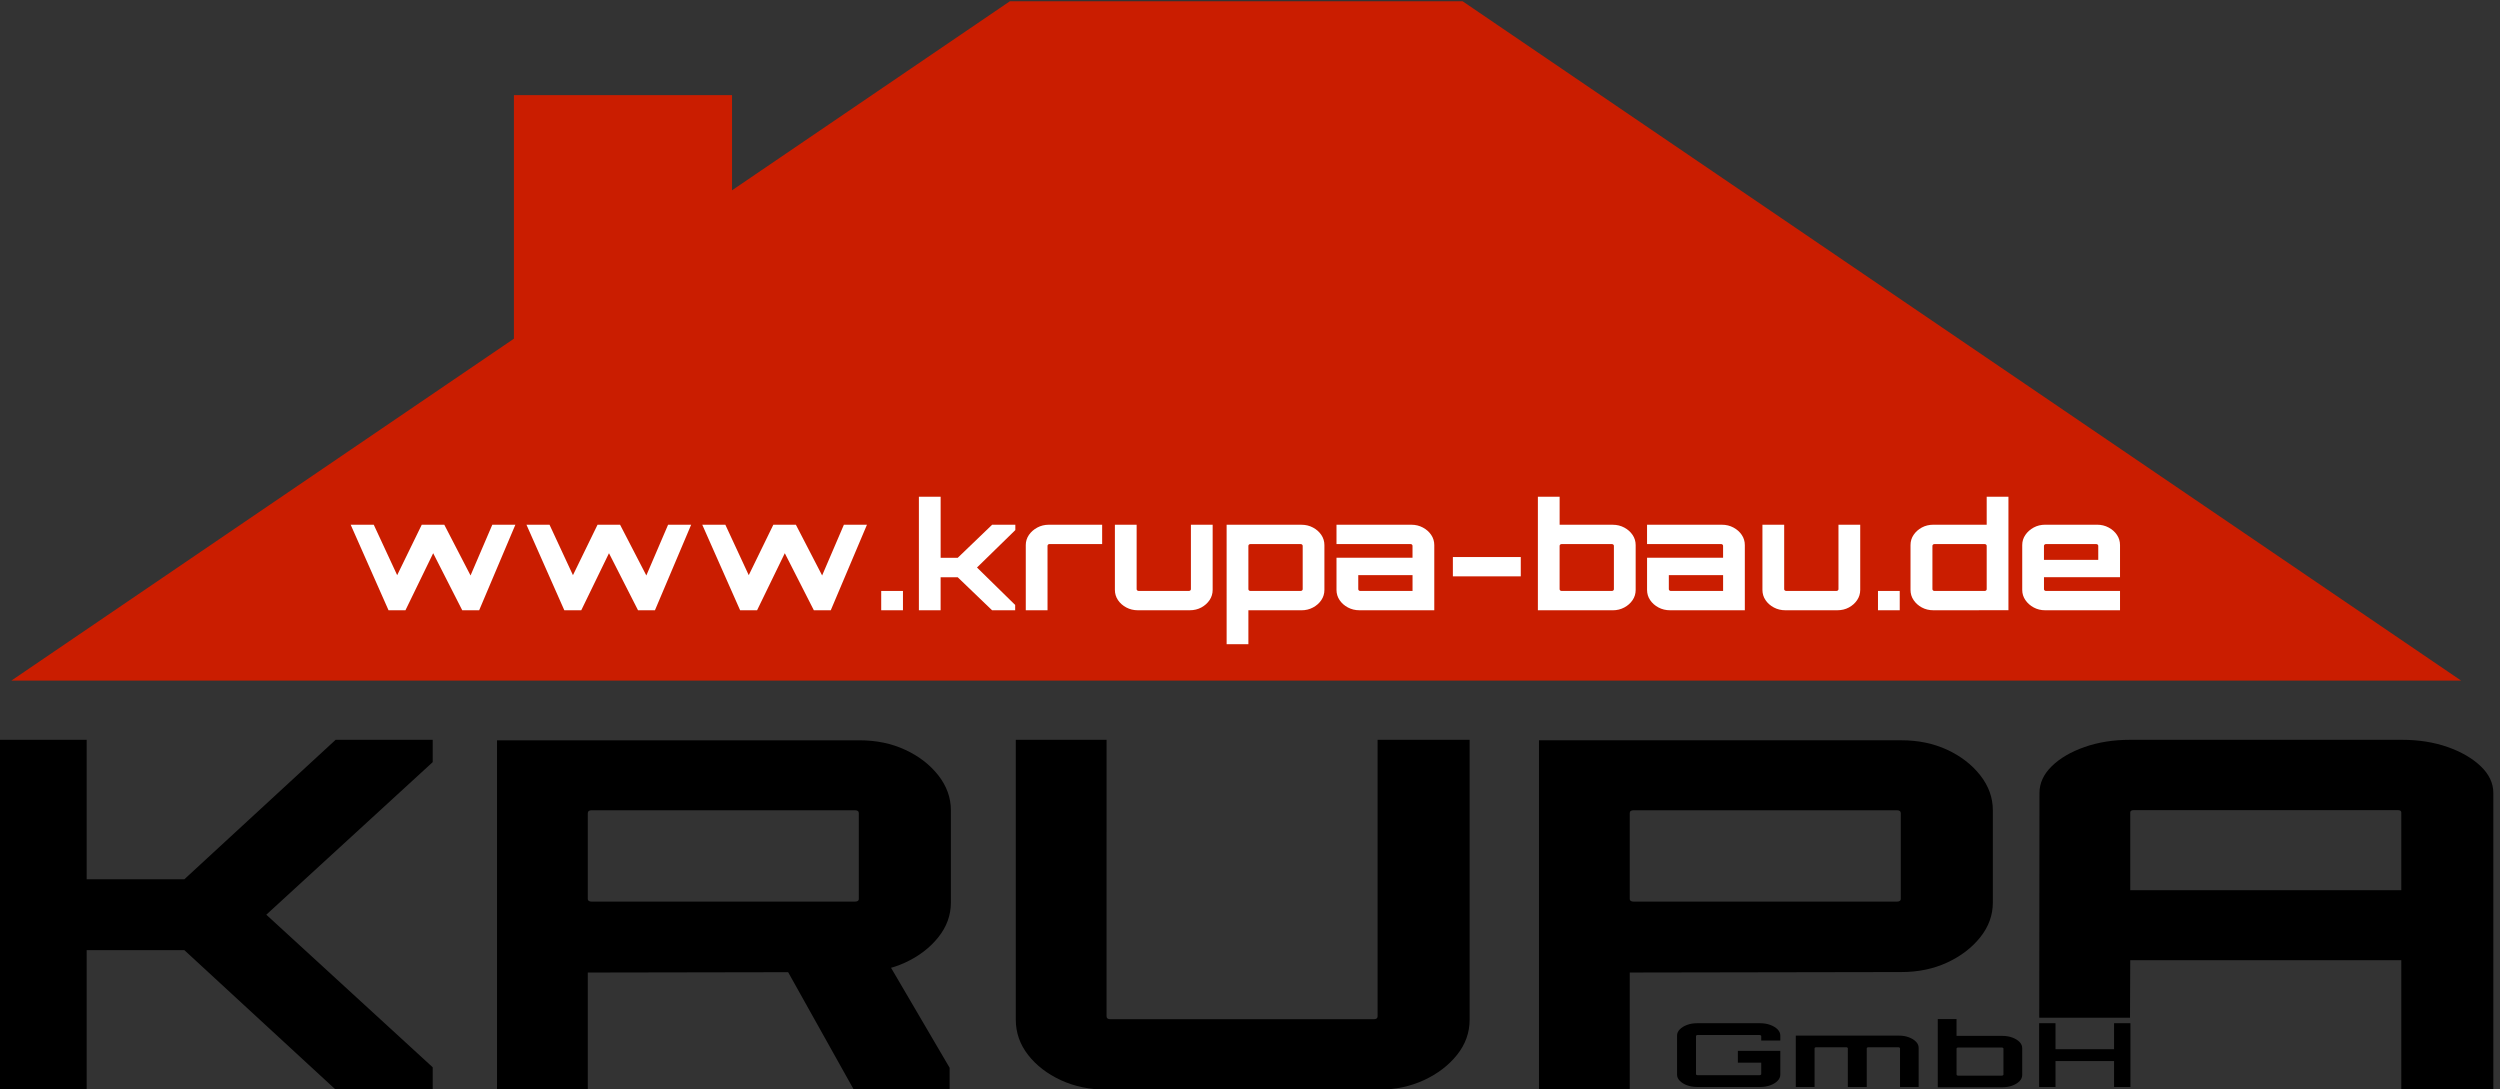
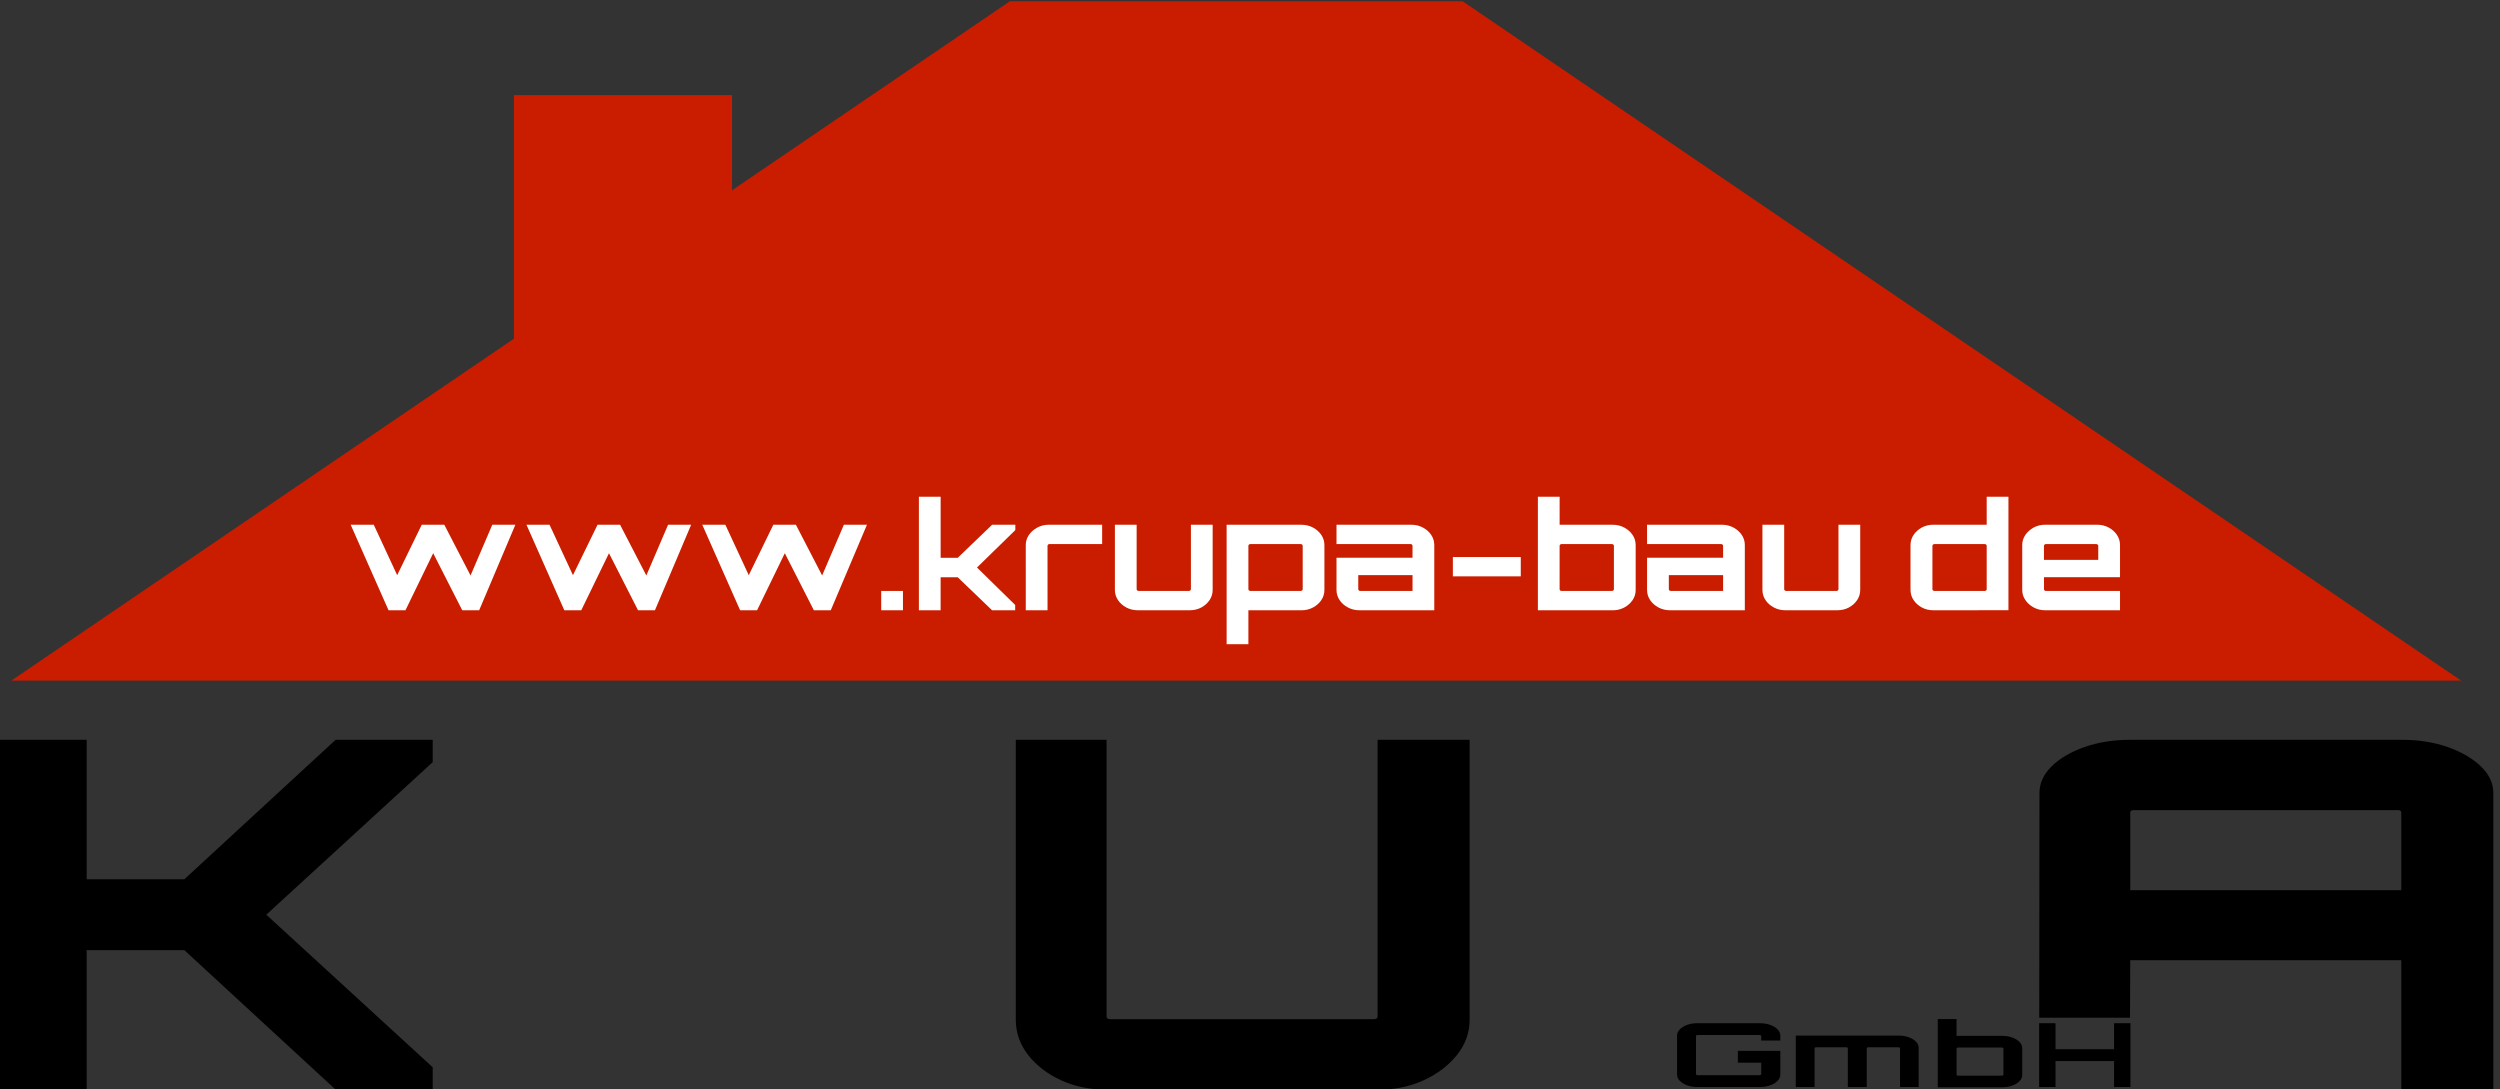
<svg xmlns="http://www.w3.org/2000/svg" xmlns:ns1="http://www.inkscape.org/namespaces/inkscape" xmlns:ns2="http://sodipodi.sourceforge.net/DTD/sodipodi-0.dtd" width="51.304mm" height="22.353mm" viewBox="0 0 51.304 22.353" version="1.1" id="svg1" ns1:version="1.3.2 (1:1.3.2+202311252150+091e20ef0f)" ns2:docname="Logo.svg">
  <rect x="0" y="0" width="51.304" height="22.353" fill="#333333" stroke="none" />
  <ns2:namedview id="namedview1" pagecolor="#ffffff" bordercolor="#000000" borderopacity="0.25" ns1:showpageshadow="2" ns1:pageopacity="0.0" ns1:pagecheckerboard="0" ns1:deskcolor="#d1d1d1" ns1:document-units="mm" ns1:zoom="1.5803732" ns1:cx="96.812577" ns1:cy="42.078669" ns1:window-width="3840" ns1:window-height="2047" ns1:window-x="0" ns1:window-y="0" ns1:window-maximized="1" ns1:current-layer="layer1" />
  <defs id="defs1">
    <clipPath clipPathUnits="userSpaceOnUse" id="clipPath653">
      <path d="M 0,-106.056 H 444 V 595.581 H 0 Z" transform="translate(2.0833332e-6)" clip-rule="evenodd" id="path653" />
    </clipPath>
    <clipPath clipPathUnits="userSpaceOnUse" id="clipPath639">
      <path d="M 0,-106.056 H 444 V 595.581 H 0 Z" transform="translate(2.0833332e-6)" clip-rule="evenodd" id="path639" />
    </clipPath>
    <clipPath clipPathUnits="userSpaceOnUse" id="clipPath641">
-       <path d="M 0,-106.056 H 444 V 595.581 H 0 Z" transform="translate(2.0833332e-6)" clip-rule="evenodd" id="path641" />
-     </clipPath>
+       </clipPath>
    <clipPath clipPathUnits="userSpaceOnUse" id="clipPath643">
      <path d="M 0,-106.056 H 444 V 595.581 H 0 Z" transform="translate(2.0833332e-6)" clip-rule="evenodd" id="path643" />
    </clipPath>
    <clipPath clipPathUnits="userSpaceOnUse" id="clipPath645">
-       <path d="M 0,-106.056 H 444 V 595.581 H 0 Z" transform="translate(2.0833332e-6)" clip-rule="evenodd" id="path645" />
-     </clipPath>
+       </clipPath>
    <clipPath clipPathUnits="userSpaceOnUse" id="clipPath647">
      <path d="M 0,-106.056 H 444 V 595.581 H 0 Z" transform="translate(2.0833332e-6)" clip-rule="evenodd" id="path647" />
    </clipPath>
    <clipPath clipPathUnits="userSpaceOnUse" id="clipPath649">
      <path d="M 0,-106.056 H 444 V 595.581 H 0 Z" transform="translate(2.0833332e-6)" clip-rule="evenodd" id="path649" />
    </clipPath>
    <clipPath clipPathUnits="userSpaceOnUse" id="clipPath651">
      <path d="M 0,-106.056 H 444 V 595.581 H 0 Z" transform="translate(2.0833332e-6)" clip-rule="evenodd" id="path651" />
    </clipPath>
    <clipPath clipPathUnits="userSpaceOnUse" id="clipPath655">
      <path d="M 0,-106.056 H 444 V 595.581 H 0 Z" transform="translate(2.0833332e-6)" clip-rule="evenodd" id="path655" />
    </clipPath>
    <clipPath clipPathUnits="userSpaceOnUse" id="clipPath657">
      <path d="M 0,-106.056 H 444 V 595.581 H 0 Z" transform="translate(2.0833332e-6)" clip-rule="evenodd" id="path657" />
    </clipPath>
    <clipPath clipPathUnits="userSpaceOnUse" id="clipPath659">
      <path d="M 0,-106.056 H 444 V 595.581 H 0 Z" transform="translate(2.0833332e-6)" clip-rule="evenodd" id="path659" />
    </clipPath>
    <clipPath clipPathUnits="userSpaceOnUse" id="clipPath661">
      <path d="M 0,-106.056 H 444 V 595.581 H 0 Z" transform="translate(2.0833332e-6)" clip-rule="evenodd" id="path661" />
    </clipPath>
    <clipPath clipPathUnits="userSpaceOnUse" id="clipPath663">
      <path d="M 0,-106.056 H 444 V 595.581 H 0 Z" transform="translate(2.0833332e-6)" clip-rule="evenodd" id="path663" />
    </clipPath>
    <clipPath clipPathUnits="userSpaceOnUse" id="clipPath665">
      <path d="M 0,-106.056 H 444 V 595.581 H 0 Z" transform="translate(2.0833332e-6)" clip-rule="evenodd" id="path665" />
    </clipPath>
    <clipPath clipPathUnits="userSpaceOnUse" id="clipPath667">
      <path d="M 0,-106.056 H 444 V 595.581 H 0 Z" transform="translate(2.0833332e-6)" clip-rule="evenodd" id="path667" />
    </clipPath>
    <clipPath clipPathUnits="userSpaceOnUse" id="clipPath669">
      <path d="M 0,-106.056 H 444 V 595.581 H 0 Z" transform="translate(2.0833332e-6)" clip-rule="evenodd" id="path669" />
    </clipPath>
    <clipPath clipPathUnits="userSpaceOnUse" id="clipPath671">
      <path d="M 0,-106.056 H 444 V 595.581 H 0 Z" transform="translate(2.0833332e-6)" clip-rule="evenodd" id="path671" />
    </clipPath>
    <clipPath clipPathUnits="userSpaceOnUse" id="clipPath673">
      <path d="M 0,-106.056 H 444 V 595.581 H 0 Z" transform="translate(2.0833332e-6)" clip-rule="evenodd" id="path673" />
    </clipPath>
    <clipPath clipPathUnits="userSpaceOnUse" id="clipPath675">
      <path d="M 0,-106.056 H 444 V 595.581 H 0 Z" transform="translate(2.0833332e-6)" clip-rule="evenodd" id="path675" />
    </clipPath>
    <clipPath clipPathUnits="userSpaceOnUse" id="clipPath677">
      <path d="M 0,-106.056 H 444 V 595.581 H 0 Z" transform="translate(2.0833332e-6)" clip-rule="evenodd" id="path677" />
    </clipPath>
    <clipPath clipPathUnits="userSpaceOnUse" id="clipPath679">
-       <path d="M 0,-106.056 H 444 V 595.581 H 0 Z" transform="translate(2.0833332e-6)" clip-rule="evenodd" id="path679" />
-     </clipPath>
+       </clipPath>
    <clipPath clipPathUnits="userSpaceOnUse" id="clipPath681">
      <path d="M 0,-106.056 H 444 V 595.581 H 0 Z" transform="translate(2.0833332e-6)" clip-rule="evenodd" id="path681" />
    </clipPath>
    <clipPath clipPathUnits="userSpaceOnUse" id="clipPath683">
      <path d="M 0,-106.056 H 444 V 595.581 H 0 Z" transform="translate(2.0833332e-6)" clip-rule="evenodd" id="path683" />
    </clipPath>
    <clipPath clipPathUnits="userSpaceOnUse" id="clipPath685">
      <path d="M 0,-106.056 H 444 V 595.581 H 0 Z" transform="translate(2.0833332e-6)" clip-rule="evenodd" id="path685" />
    </clipPath>
    <clipPath clipPathUnits="userSpaceOnUse" id="clipPath687">
      <path d="M 0,-106.056 H 444 V 595.581 H 0 Z" transform="translate(2.0833332e-6)" clip-rule="evenodd" id="path687" />
    </clipPath>
    <clipPath clipPathUnits="userSpaceOnUse" id="clipPath689">
      <path d="M 0,-106.056 H 444 V 595.581 H 0 Z" transform="translate(2.0833332e-6)" clip-rule="evenodd" id="path689" />
    </clipPath>
    <clipPath clipPathUnits="userSpaceOnUse" id="clipPath691">
      <path d="M 0,-106.056 H 444 V 595.581 H 0 Z" transform="translate(2.0833332e-6)" clip-rule="evenodd" id="path691" />
    </clipPath>
  </defs>
  <g ns1:label="Ebene 1" ns1:groupmode="layer" id="layer1" transform="translate(-79.375,-137.319)">
    <path id="path638" d="m 292.969,-25.536 v -16.973 h 4.434 v 6.766 h 4.74 l 7.339,-6.766 h 4.709 v 1.084 l -8.073,7.402 8.073,7.402 v 1.084 h -4.709 l -7.339,-6.766 h -4.74 v 6.766 z" style="fill:#000000;fill-opacity:1;fill-rule:nonzero;stroke:none" transform="matrix(0.423,0,0,0.423,-44.648,170.482)" clip-path="url(#clipPath639)" />
    <path id="path640" d="m 334.62,-25.536 -3.342,-5.979 5.15,0.069 2.841,4.849 v 1.061 l -4.649,4e-6 z m -17.309,0 V -42.484 H 334.895 c 0.816,0 1.555,0.153 2.217,0.46 0.663,0.306 1.198,0.719 1.606,1.237 0.407,0.519 0.612,1.084 0.612,1.697 v 4.479 c 0,0.613 -0.204,1.175 -0.612,1.685 -0.408,0.511 -0.943,0.919 -1.606,1.226 -0.662,0.306 -1.402,0.46 -2.217,0.46 l -13.18,0.023 v 5.681 h -4.404 z m 4.587,-9.123 h 12.782 c 0.061,0 0.107,-0.011 0.137,-0.035 0.031,-0.023 0.046,-0.051 0.046,-0.082 v -4.172 c 0,-0.047 -0.015,-0.083 -0.046,-0.106 -0.03,-0.024 -0.076,-0.036 -0.137,-0.036 h -12.782 c -0.061,0 -0.107,0.012 -0.137,0.036 -0.031,0.024 -0.046,0.059 -0.046,0.106 v 4.172 c 0,0.031 0.015,0.059 0.046,0.082 0.03,0.024 0.076,0.035 0.137,0.035 z" style="fill:#000000;fill-opacity:1;fill-rule:nonzero;stroke:none" transform="matrix(0.423,0,0,0.423,-44.648,170.482)" clip-path="url(#clipPath641)" />
    <path id="path642" d="m 346.883,-25.536 c -0.816,0 -1.555,-0.153 -2.218,-0.46 -0.662,-0.306 -1.192,-0.715 -1.59,-1.226 -0.397,-0.51 -0.596,-1.08 -0.596,-1.708 v -13.578 h 4.404 l -5.4e-4,13.413 c 5.4e-4,0.047 0.016,0.083 0.046,0.106 0.03,0.024 0.076,0.036 0.138,0.036 h 12.782 c 0.061,0 0.107,-0.012 0.137,-0.036 0.031,-0.023 0.046,-0.059 0.046,-0.106 v -13.413 h 4.465 v 13.578 c 0,0.628 -0.204,1.198 -0.612,1.708 -0.408,0.511 -0.943,0.919 -1.606,1.226 -0.662,0.306 -1.391,0.46 -2.187,0.46 h -13.21 z" style="fill:#000000;fill-opacity:1;fill-rule:nonzero;stroke:none" transform="matrix(0.423,0,0,0.423,-44.648,170.482)" clip-path="url(#clipPath643)" />
    <path id="path644" d="m 367.861,-25.536 v -16.949 h 17.584 c 0.816,0 1.555,0.153 2.217,0.459 0.662,0.307 1.198,0.719 1.606,1.238 0.407,0.519 0.612,1.084 0.612,1.697 v 4.479 c 0,0.613 -0.204,1.175 -0.612,1.685 -0.408,0.511 -0.943,0.919 -1.606,1.226 -0.662,0.306 -1.402,0.46 -2.217,0.46 l -13.18,0.023 v 5.681 h -4.403 z m 4.587,-9.123 h 12.783 c 0.061,0 0.107,-0.012 0.137,-0.035 0.03,-0.024 0.046,-0.051 0.046,-0.082 v -4.172 c 0,-0.047 -0.016,-0.083 -0.046,-0.106 -0.03,-0.024 -0.076,-0.036 -0.137,-0.036 h -12.783 c -0.061,0 -0.107,0.012 -0.137,0.036 -0.031,0.023 -0.046,0.059 -0.046,0.106 v 4.172 c 0,0.031 0.015,0.058 0.046,0.082 0.03,0.023 0.076,0.035 0.137,0.035 z" style="fill:#000000;fill-opacity:1;fill-rule:nonzero;stroke:none" transform="matrix(0.423,0,0,0.423,-44.648,170.482)" clip-path="url(#clipPath645)" />
    <path id="path646" d="m 392.131,-29.025 0.011,-10.901 c 0,-0.478 0.199,-0.912 0.596,-1.3 0.397,-0.389 0.928,-0.699 1.59,-0.932 0.663,-0.233 1.402,-0.35 2.217,-0.35 h 13.181 c 0.816,0 1.554,0.117 2.217,0.35 0.663,0.233 1.198,0.544 1.606,0.932 0.407,0.389 0.612,0.822 0.612,1.3 v 14.39 h -4.465 v -6.28 h -13.15 l -0.011,2.791 h -4.403 z m 4.415,-6.186 h 13.15 v -3.778 c 0,-0.036 -0.015,-0.063 -0.046,-0.081 -0.03,-0.018 -0.076,-0.027 -0.137,-0.027 h -12.783 c -0.061,0 -0.107,0.009 -0.137,0.027 -0.03,0.018 -0.046,0.045 -0.046,0.081 l 1e-5,3.778 z" style="fill:#000000;fill-opacity:1;fill-rule:nonzero;stroke:none" transform="matrix(0.423,0,0,0.423,-44.648,170.482)" clip-path="url(#clipPath647)" />
    <path id="path648" d="M 412.596,-45.382 H 293.752 l 48.44,-32.956 h 21.964 z" style="fill:#ca1d00;fill-opacity:1;fill-rule:evenodd;stroke:none" transform="matrix(0.423,0,0,0.423,-44.648,170.482)" clip-path="url(#clipPath649)" />
    <path id="path650" d="m 318.131,-73.784 h 10.581 v 21.487 h -10.581 z" style="fill:#ca1d00;fill-opacity:1;fill-rule:evenodd;stroke:none" transform="matrix(0.423,0,0,0.423,-44.648,170.482)" clip-path="url(#clipPath651)" />
    <path id="path652" d="m 312.048,-48.793 -1.836,-4.148 h 1.12 l 1.135,2.446 1.192,-2.446 h 1.095 l 1.273,2.46 1.055,-2.46 h 1.119 l -1.756,4.148 h -0.821 l -1.41,-2.768 -1.345,2.768 z" style="fill:#ffffff;fill-opacity:1;fill-rule:nonzero;stroke:none" transform="matrix(0.423,0,0,0.423,-44.648,170.482)" clip-path="url(#clipPath653)" />
    <path id="path654" d="m 320.576,-48.793 -1.836,-4.148 h 1.119 l 1.136,2.446 1.192,-2.446 h 1.095 l 1.273,2.46 1.055,-2.46 h 1.119 l -1.756,4.148 h -0.821 l -1.409,-2.768 -1.345,2.768 z" style="fill:#ffffff;fill-opacity:1;fill-rule:nonzero;stroke:none" transform="matrix(0.423,0,0,0.423,-44.648,170.482)" clip-path="url(#clipPath655)" />
    <path id="path656" d="m 329.105,-48.793 -1.836,-4.148 h 1.12 l 1.135,2.446 1.192,-2.446 h 1.095 l 1.273,2.46 1.055,-2.46 h 1.119 l -1.755,4.148 h -0.821 l -1.409,-2.768 -1.345,2.768 z" style="fill:#ffffff;fill-opacity:1;fill-rule:nonzero;stroke:none" transform="matrix(0.423,0,0,0.423,-44.648,170.482)" clip-path="url(#clipPath657)" />
    <path id="path658" d="m 335.95,-49.73 h 1.055 v 0.937 h -1.055 z" style="fill:#ffffff;fill-opacity:1;fill-rule:evenodd;stroke:none" transform="matrix(0.423,0,0,0.423,-44.648,170.482)" clip-path="url(#clipPath659)" />
    <path id="path660" d="m 337.778,-48.793 v -5.507 h 1.055 v 2.961 h 0.83 l 1.667,-1.602 h 1.127 v 0.257 l -1.86,1.817 1.852,1.817 v 0.258 h -1.12 l -1.667,-1.602 h -0.83 v 1.602 z" style="fill:#ffffff;fill-opacity:1;fill-rule:nonzero;stroke:none" transform="matrix(0.423,0,0,0.423,-44.648,170.482)" clip-path="url(#clipPath661)" />
    <path id="path662" d="m 342.964,-48.793 -5.4e-4,-3.161 c 5.4e-4,-0.181 0.051,-0.346 0.153,-0.494 0.102,-0.148 0.238,-0.267 0.407,-0.358 0.169,-0.09 0.353,-0.136 0.552,-0.136 h 2.593 v 0.937 h -2.553 c -0.027,0 -0.05,0.009 -0.069,0.025 -0.018,0.017 -0.028,0.037 -0.028,0.061 l 5.4e-4,3.125 h -1.056 l 5.5e-4,-2e-6 z" style="fill:#ffffff;fill-opacity:1;fill-rule:nonzero;stroke:none" transform="matrix(0.423,0,0,0.423,-44.648,170.482)" clip-path="url(#clipPath663)" />
    <path id="path664" d="m 348.399,-48.793 c -0.203,0 -0.39,-0.045 -0.56,-0.136 -0.169,-0.091 -0.303,-0.209 -0.403,-0.358 -0.099,-0.148 -0.149,-0.312 -0.149,-0.494 v -3.161 h 1.055 v 3.125 c 0,0.024 0.01,0.044 0.029,0.061 0.018,0.017 0.041,0.025 0.068,0.025 h 2.44 c 0.027,0 0.05,-0.009 0.068,-0.025 0.019,-0.016 0.028,-0.037 0.028,-0.061 v -3.125 h 1.055 v 3.161 c 0,0.181 -0.05,0.346 -0.149,0.494 -0.1,0.148 -0.232,0.267 -0.399,0.358 -0.167,0.09 -0.354,0.136 -0.563,0.136 l -2.521,2e-6 z" style="fill:#ffffff;fill-opacity:1;fill-rule:nonzero;stroke:none" transform="matrix(0.423,0,0,0.423,-44.648,170.482)" clip-path="url(#clipPath665)" />
    <path id="path666" d="m 352.708,-47.148 -5.4e-4,-5.793 h 3.632 c 0.204,0 0.391,0.045 0.56,0.136 0.169,0.09 0.303,0.21 0.403,0.358 0.099,0.148 0.149,0.312 0.149,0.494 v 2.174 c 0,0.181 -0.05,0.345 -0.149,0.493 -0.1,0.148 -0.234,0.267 -0.403,0.358 -0.169,0.091 -0.356,0.136 -0.56,0.136 h -2.576 v 1.645 z m 1.152,-2.582 h 2.44 c 0.028,0 0.05,-0.009 0.069,-0.025 0.019,-0.016 0.029,-0.037 0.029,-0.061 v -2.102 c 0,-0.024 -0.01,-0.044 -0.029,-0.061 -0.018,-0.017 -0.041,-0.025 -0.069,-0.025 h -2.44 c -0.027,0 -0.05,0.008 -0.069,0.025 -0.018,0.017 -0.028,0.037 -0.028,0.061 l 5.4e-4,2.102 c -5.4e-4,0.024 0.009,0.044 0.028,0.061 0.019,0.017 0.042,0.025 0.069,0.025 z" style="fill:#ffffff;fill-opacity:1;fill-rule:nonzero;stroke:none" transform="matrix(0.423,0,0,0.423,-44.648,170.482)" clip-path="url(#clipPath667)" />
    <path id="path668" d="m 359.15,-48.793 c -0.203,0 -0.39,-0.045 -0.56,-0.136 -0.169,-0.091 -0.303,-0.209 -0.403,-0.358 -0.099,-0.148 -0.149,-0.312 -0.149,-0.494 v -1.559 h 3.688 v -0.579 c 0,-0.024 -0.009,-0.044 -0.028,-0.061 -0.018,-0.017 -0.041,-0.025 -0.068,-0.025 h -3.592 v -0.937 h 3.632 c 0.203,0 0.39,0.045 0.56,0.136 0.169,0.09 0.303,0.21 0.403,0.358 0.099,0.148 0.149,0.312 0.149,0.494 v 3.161 l -3.632,2e-6 z m 0.04,-0.937 h 2.537 v -0.766 h -2.633 v 0.68 c 0,0.024 0.01,0.044 0.028,0.061 0.019,0.017 0.042,0.025 0.068,0.025 h -1e-5 z" style="fill:#ffffff;fill-opacity:1;fill-rule:nonzero;stroke:none" transform="matrix(0.423,0,0,0.423,-44.648,170.482)" clip-path="url(#clipPath669)" />
    <path id="path670" d="m 363.684,-51.375 h 3.294 v 0.937 h -3.294 z" style="fill:#ffffff;fill-opacity:1;fill-rule:evenodd;stroke:none" transform="matrix(0.423,0,0,0.423,-44.648,170.482)" clip-path="url(#clipPath671)" />
    <path id="path672" d="m 367.808,-48.793 v -5.507 h 1.055 v 1.359 h 2.577 c 0.204,0 0.39,0.045 0.56,0.136 0.169,0.09 0.303,0.21 0.403,0.358 0.1,0.148 0.149,0.312 0.149,0.494 v 2.174 c 0,0.181 -0.049,0.345 -0.149,0.493 -0.1,0.148 -0.233,0.267 -0.403,0.358 -0.169,0.091 -0.356,0.136 -0.56,0.136 z m 1.151,-0.937 h 2.44 c 0.027,0 0.05,-0.009 0.069,-0.025 0.019,-0.016 0.028,-0.037 0.028,-0.061 v -2.102 c 0,-0.024 -0.009,-0.044 -0.028,-0.061 -0.019,-0.016 -0.042,-0.025 -0.069,-0.025 h -2.44 c -0.027,0 -0.05,0.009 -0.069,0.025 -0.019,0.017 -0.028,0.037 -0.028,0.061 v 2.102 c 0,0.024 0.009,0.044 0.028,0.061 0.018,0.017 0.042,0.025 0.069,0.025 l -5.4e-4,1e-6 z" style="fill:#ffffff;fill-opacity:1;fill-rule:nonzero;stroke:none" transform="matrix(0.423,0,0,0.423,-44.648,170.482)" clip-path="url(#clipPath673)" />
    <path id="path674" d="m 374.217,-48.793 c -0.204,0 -0.39,-0.045 -0.56,-0.136 -0.169,-0.091 -0.303,-0.209 -0.403,-0.358 -0.1,-0.148 -0.149,-0.312 -0.149,-0.494 v -1.559 h 3.688 v -0.579 c 0,-0.024 -0.009,-0.044 -0.028,-0.061 -0.019,-0.017 -0.042,-0.025 -0.069,-0.025 h -3.592 v -0.937 h 3.632 c 0.204,0 0.391,0.045 0.56,0.136 0.169,0.09 0.304,0.21 0.403,0.358 0.1,0.148 0.149,0.312 0.149,0.494 v 3.161 l -3.632,2e-6 z m 0.041,-0.937 h 2.536 v -0.766 h -2.633 v 0.68 c 0,0.024 0.009,0.044 0.029,0.061 0.018,0.017 0.041,0.025 0.068,0.025 z" style="fill:#ffffff;fill-opacity:1;fill-rule:nonzero;stroke:none" transform="matrix(0.423,0,0,0.423,-44.648,170.482)" clip-path="url(#clipPath675)" />
    <path id="path676" d="m 379.814,-48.793 c -0.204,0 -0.391,-0.045 -0.56,-0.136 -0.169,-0.091 -0.304,-0.209 -0.403,-0.358 -0.1,-0.148 -0.149,-0.312 -0.149,-0.494 v -3.161 h 1.055 v 3.125 c 0,0.024 0.009,0.044 0.028,0.061 0.019,0.017 0.042,0.025 0.069,0.025 h 2.44 c 0.027,0 0.05,-0.009 0.069,-0.025 0.019,-0.016 0.028,-0.037 0.028,-0.061 v -3.125 h 1.055 v 3.161 c 0,0.181 -0.05,0.346 -0.149,0.494 -0.1,0.148 -0.232,0.267 -0.399,0.358 -0.166,0.09 -0.354,0.136 -0.564,0.136 l -2.52,2e-6 z" style="fill:#ffffff;fill-opacity:1;fill-rule:nonzero;stroke:none" transform="matrix(0.423,0,0,0.423,-44.648,170.482)" clip-path="url(#clipPath677)" />
    <path id="path678" d="m 384.308,-49.73 h 1.055 v 0.937 h -1.055 z" style="fill:#ffffff;fill-opacity:1;fill-rule:evenodd;stroke:none" transform="matrix(0.423,0,0,0.423,-44.648,170.482)" clip-path="url(#clipPath679)" />
    <path id="path680" d="m 386.998,-48.793 c -0.21,0 -0.398,-0.045 -0.564,-0.136 -0.167,-0.091 -0.299,-0.209 -0.399,-0.358 -0.1,-0.148 -0.149,-0.312 -0.149,-0.494 v -2.174 c 0,-0.182 0.049,-0.346 0.149,-0.494 0.1,-0.148 0.232,-0.267 0.399,-0.358 0.166,-0.09 0.354,-0.136 0.563,-0.136 h 2.585 v -1.359 h 1.055 v 5.507 z m 0.048,-0.937 h 2.44 c 0.026,0 0.049,-0.009 0.068,-0.025 0.019,-0.016 0.028,-0.037 0.028,-0.061 v -2.102 c 0,-0.024 -0.009,-0.044 -0.028,-0.061 -0.019,-0.016 -0.042,-0.025 -0.068,-0.025 h -2.44 c -0.027,0 -0.05,0.009 -0.068,0.025 -0.019,0.017 -0.029,0.037 -0.029,0.061 v 2.102 c 0,0.024 0.01,0.044 0.029,0.061 0.018,0.017 0.041,0.025 0.068,0.025 v 1e-6 z" style="fill:#ffffff;fill-opacity:1;fill-rule:nonzero;stroke:none" transform="matrix(0.423,0,0,0.423,-44.648,170.482)" clip-path="url(#clipPath681)" />
    <path id="path682" d="m 392.417,-48.793 c -0.203,0 -0.389,-0.045 -0.555,-0.136 -0.167,-0.091 -0.301,-0.209 -0.403,-0.358 -0.102,-0.148 -0.153,-0.312 -0.153,-0.494 v -2.174 c 0,-0.182 0.051,-0.346 0.153,-0.494 0.102,-0.148 0.236,-0.267 0.403,-0.358 0.167,-0.09 0.352,-0.136 0.556,-0.136 h 2.521 c 0.203,0 0.39,0.045 0.559,0.136 0.169,0.09 0.304,0.21 0.403,0.358 0.099,0.148 0.149,0.312 0.149,0.494 v 1.559 h -3.689 v 0.58 c 0,0.024 0.009,0.044 0.029,0.061 0.018,0.017 0.041,0.025 0.068,0.025 h 3.592 v 0.937 l -3.632,-2e-6 z m -0.056,-2.446 h 2.633 v -0.679 c 0,-0.024 -0.009,-0.044 -0.028,-0.061 -0.018,-0.016 -0.042,-0.025 -0.069,-0.025 h -2.44 c -0.027,0 -0.05,0.009 -0.068,0.025 -0.019,0.017 -0.029,0.037 -0.029,0.061 v 0.679 z" style="fill:#ffffff;fill-opacity:1;fill-rule:nonzero;stroke:none" transform="matrix(0.423,0,0,0.423,-44.648,170.482)" clip-path="url(#clipPath683)" />
    <path id="path684" d="m 375.527,-25.665 c -0.176,-5.4e-4 -0.337,-0.028 -0.483,-0.082 -0.146,-0.055 -0.263,-0.127 -0.351,-0.217 -0.089,-0.09 -0.133,-0.19 -0.133,-0.298 v -1.899 c 0,-0.109 0.044,-0.208 0.133,-0.299 0.088,-0.09 0.205,-0.162 0.351,-0.216 0.146,-0.055 0.307,-0.082 0.483,-0.082 h 3.068 c 0.176,0 0.338,0.027 0.487,0.082 0.149,0.054 0.267,0.127 0.355,0.216 0.088,0.09 0.132,0.19 0.132,0.299 v 0.241 h -0.925 v -0.215 c 0,-0.015 -0.01,-0.027 -0.028,-0.037 -0.018,-0.01 -0.039,-0.015 -0.062,-0.015 h -2.992 c -0.023,0 -0.043,0.005 -0.059,0.015 -0.016,0.01 -0.024,0.022 -0.024,0.037 v 1.847 c 0,0.014 0.008,0.026 0.024,0.036 0.016,0.01 0.036,0.015 0.059,0.015 h 2.992 c 0.023,0 0.044,-0.005 0.062,-0.015 0.018,-0.01 0.028,-0.022 0.028,-0.036 v -0.558 h -1.134 v -0.571 h 2.059 v 1.156 c 0,0.108 -0.044,0.208 -0.132,0.298 -0.088,0.09 -0.206,0.162 -0.355,0.217 -0.148,0.054 -0.311,0.081 -0.487,0.081 h -3.068 z" style="fill:#000000;fill-opacity:1;fill-rule:nonzero;stroke:none" transform="matrix(0.423,0,0,0.423,-44.648,170.482)" clip-path="url(#clipPath685)" />
    <path id="path686" d="m 380.32,-25.665 v -2.492 h 5.001 c 0.181,0 0.343,0.027 0.487,0.082 0.144,0.055 0.259,0.126 0.345,0.215 0.086,0.089 0.128,0.187 0.128,0.296 v 1.899 h -0.904 v -1.877 c 0,-0.014 -0.009,-0.027 -0.028,-0.036 -0.018,-0.01 -0.04,-0.015 -0.063,-0.015 h -1.44 c -0.023,0 -0.043,0.005 -0.059,0.015 -0.016,0.01 -0.024,0.022 -0.024,0.036 v 1.877 h -0.918 v -1.877 c 0,-0.014 -0.008,-0.027 -0.024,-0.036 -0.016,-0.01 -0.036,-0.015 -0.059,-0.015 h -1.447 c -0.023,0 -0.043,0.005 -0.059,0.015 -0.016,0.01 -0.024,0.022 -0.024,0.036 v 1.877 l -0.911,-5e-6 z" style="fill:#000000;fill-opacity:1;fill-rule:nonzero;stroke:none" transform="matrix(0.423,0,0,0.423,-44.648,170.482)" clip-path="url(#clipPath687)" />
    <path id="path688" d="m 387.208,-25.652 v -3.308 h 0.911 v 0.816 h 2.226 c 0.176,0 0.338,0.028 0.484,0.082 0.146,0.055 0.262,0.126 0.348,0.215 0.086,0.089 0.128,0.188 0.128,0.296 v 1.306 c 0,0.109 -0.043,0.207 -0.128,0.296 -0.086,0.089 -0.202,0.16 -0.348,0.215 -0.146,0.055 -0.307,0.082 -0.484,0.082 l -3.137,-4e-6 z m 0.995,-0.563 h 2.108 c 0.023,0 0.043,-0.005 0.059,-0.015 0.017,-0.01 0.025,-0.022 0.025,-0.036 v -1.263 c 0,-0.014 -0.008,-0.026 -0.025,-0.036 -0.016,-0.01 -0.036,-0.015 -0.059,-0.015 h -2.108 c -0.023,0 -0.043,0.005 -0.059,0.015 -0.016,0.01 -0.024,0.022 -0.024,0.036 v 1.263 c 0,0.014 0.008,0.027 0.024,0.036 0.016,0.01 0.036,0.015 0.059,0.015 z" style="fill:#000000;fill-opacity:1;fill-rule:nonzero;stroke:none" transform="matrix(0.423,0,0,0.423,-44.648,170.482)" clip-path="url(#clipPath689)" />
    <path id="path690" d="m 392.125,-25.665 v -3.093 h 0.795 v 1.259 h 2.841 v -1.259 h 0.794 v 3.093 l -0.794,-5.4e-4 v -1.258 h -2.841 v 1.258 h -0.795 z" style="fill:#000000;fill-opacity:1;fill-rule:nonzero;stroke:none" transform="matrix(0.423,0,0,0.423,-44.648,170.482)" clip-path="url(#clipPath691)" />
  </g>
</svg>